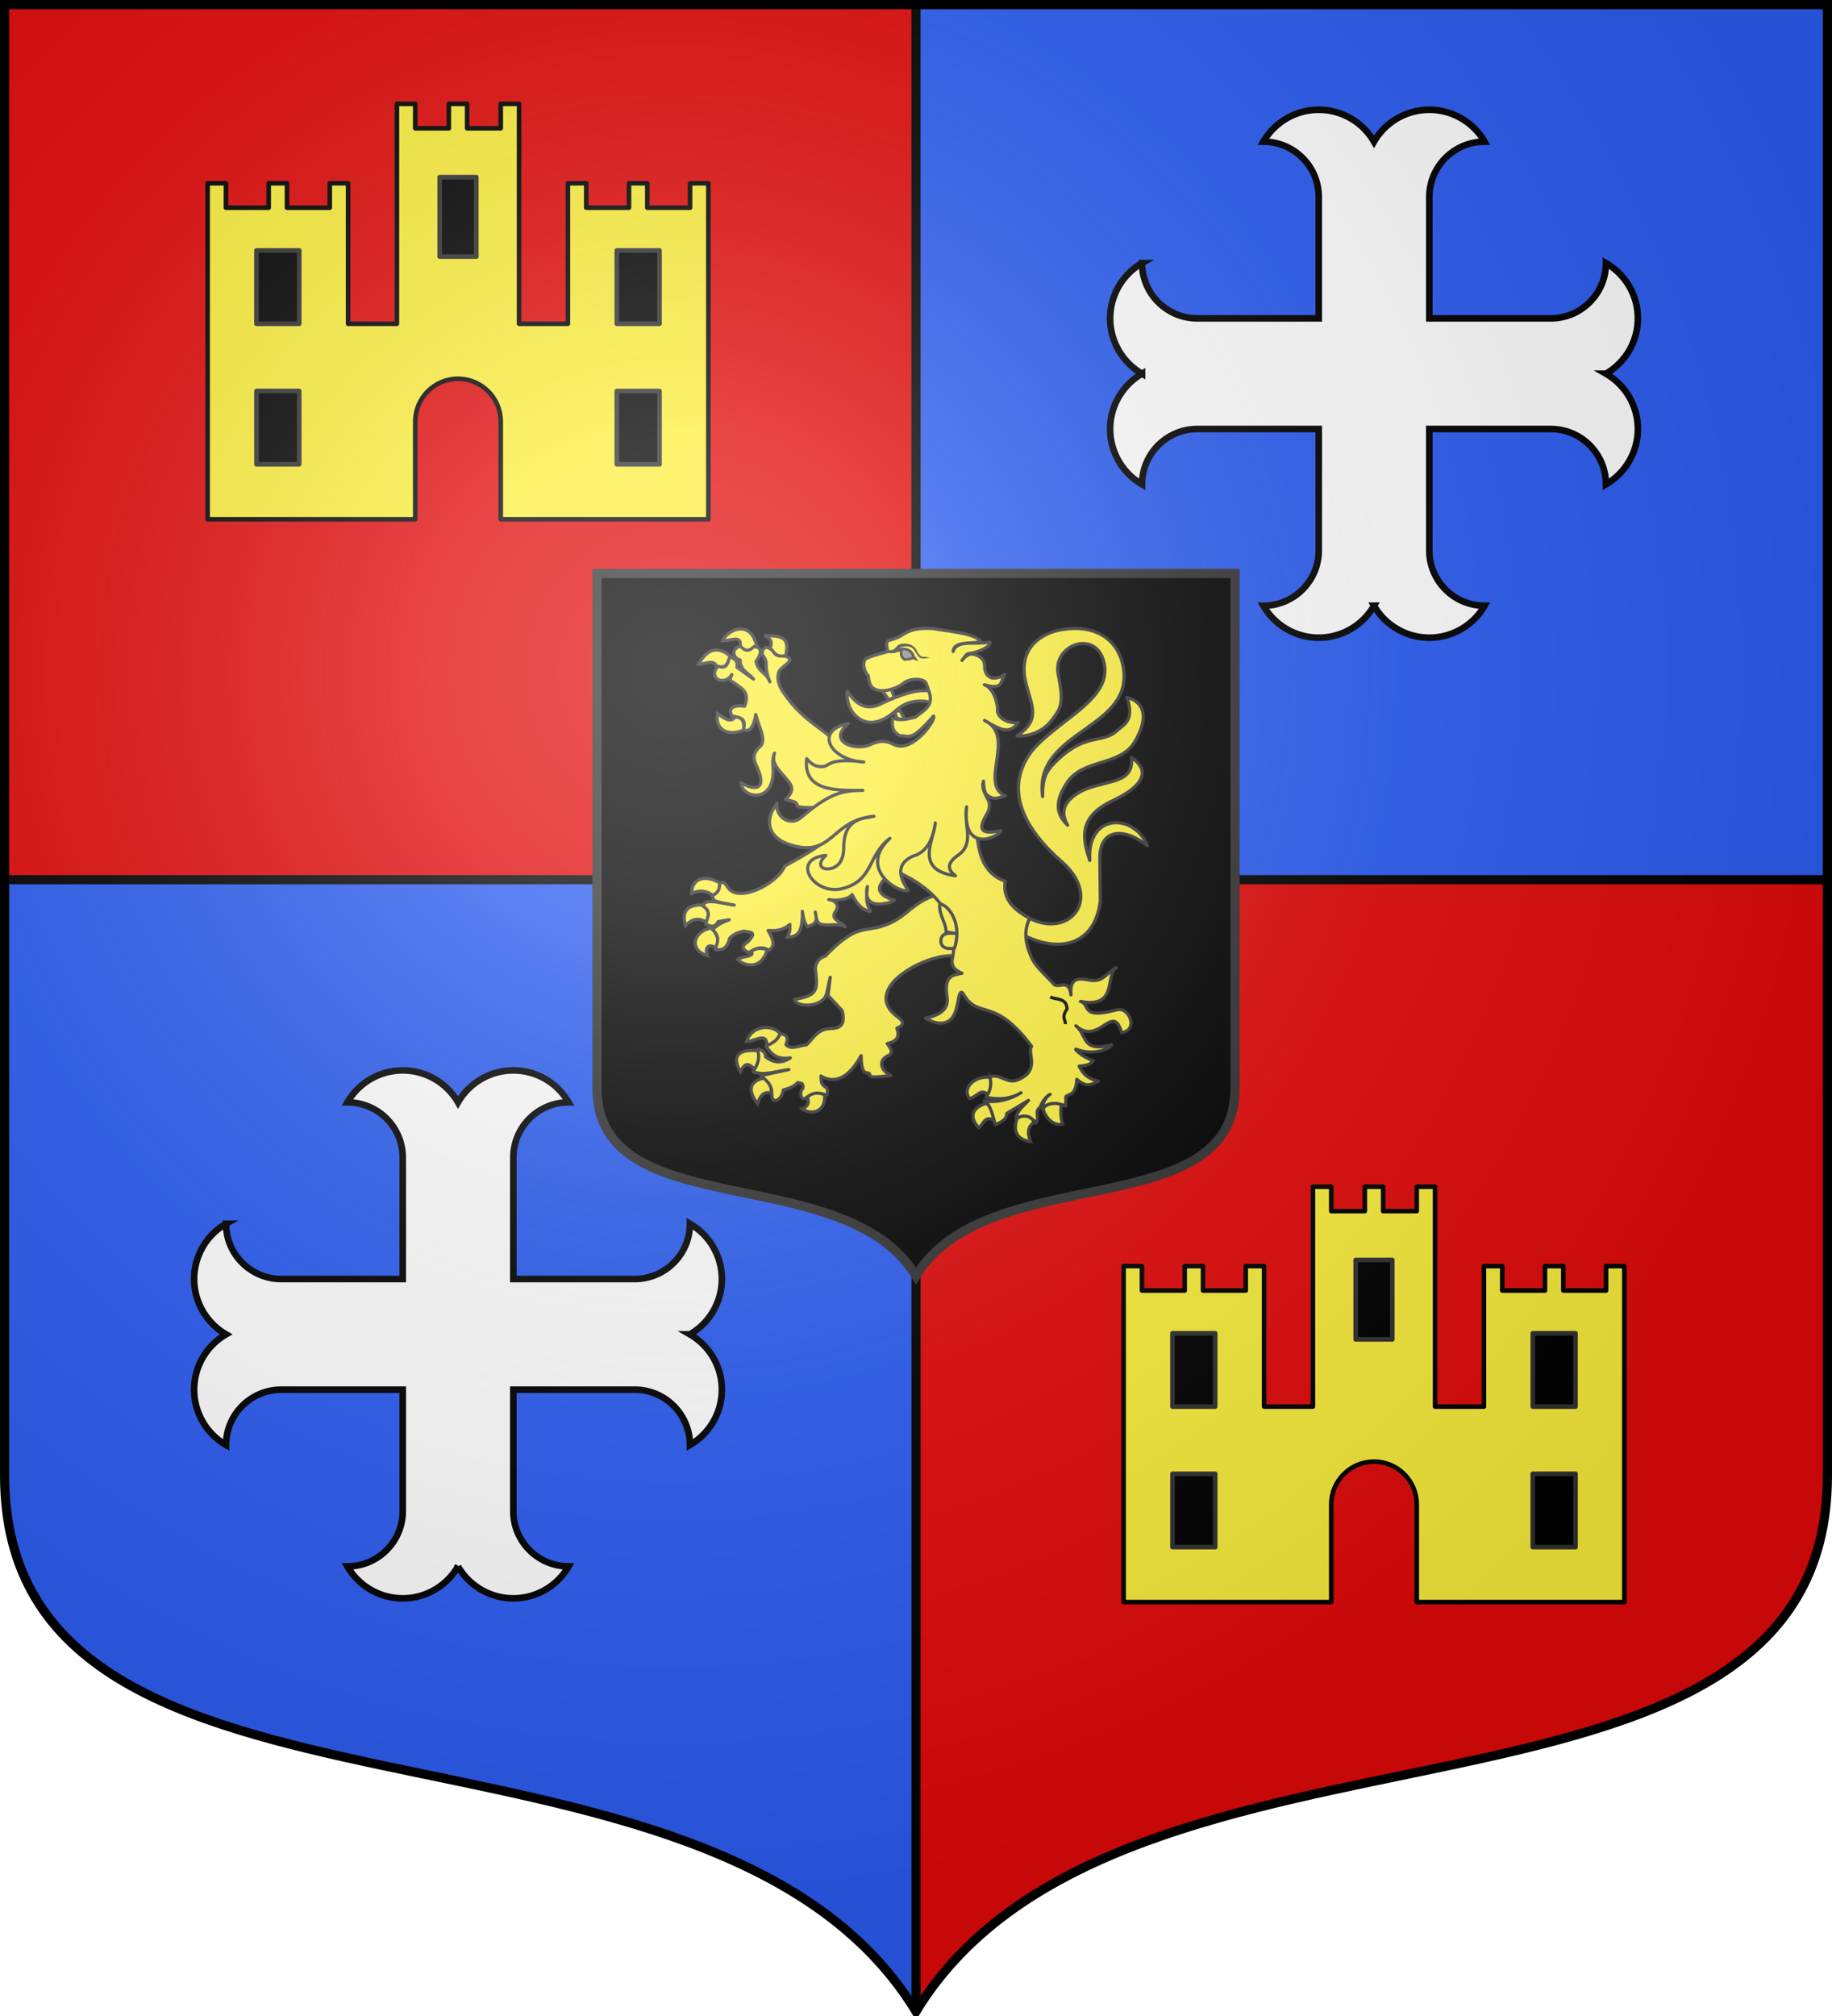
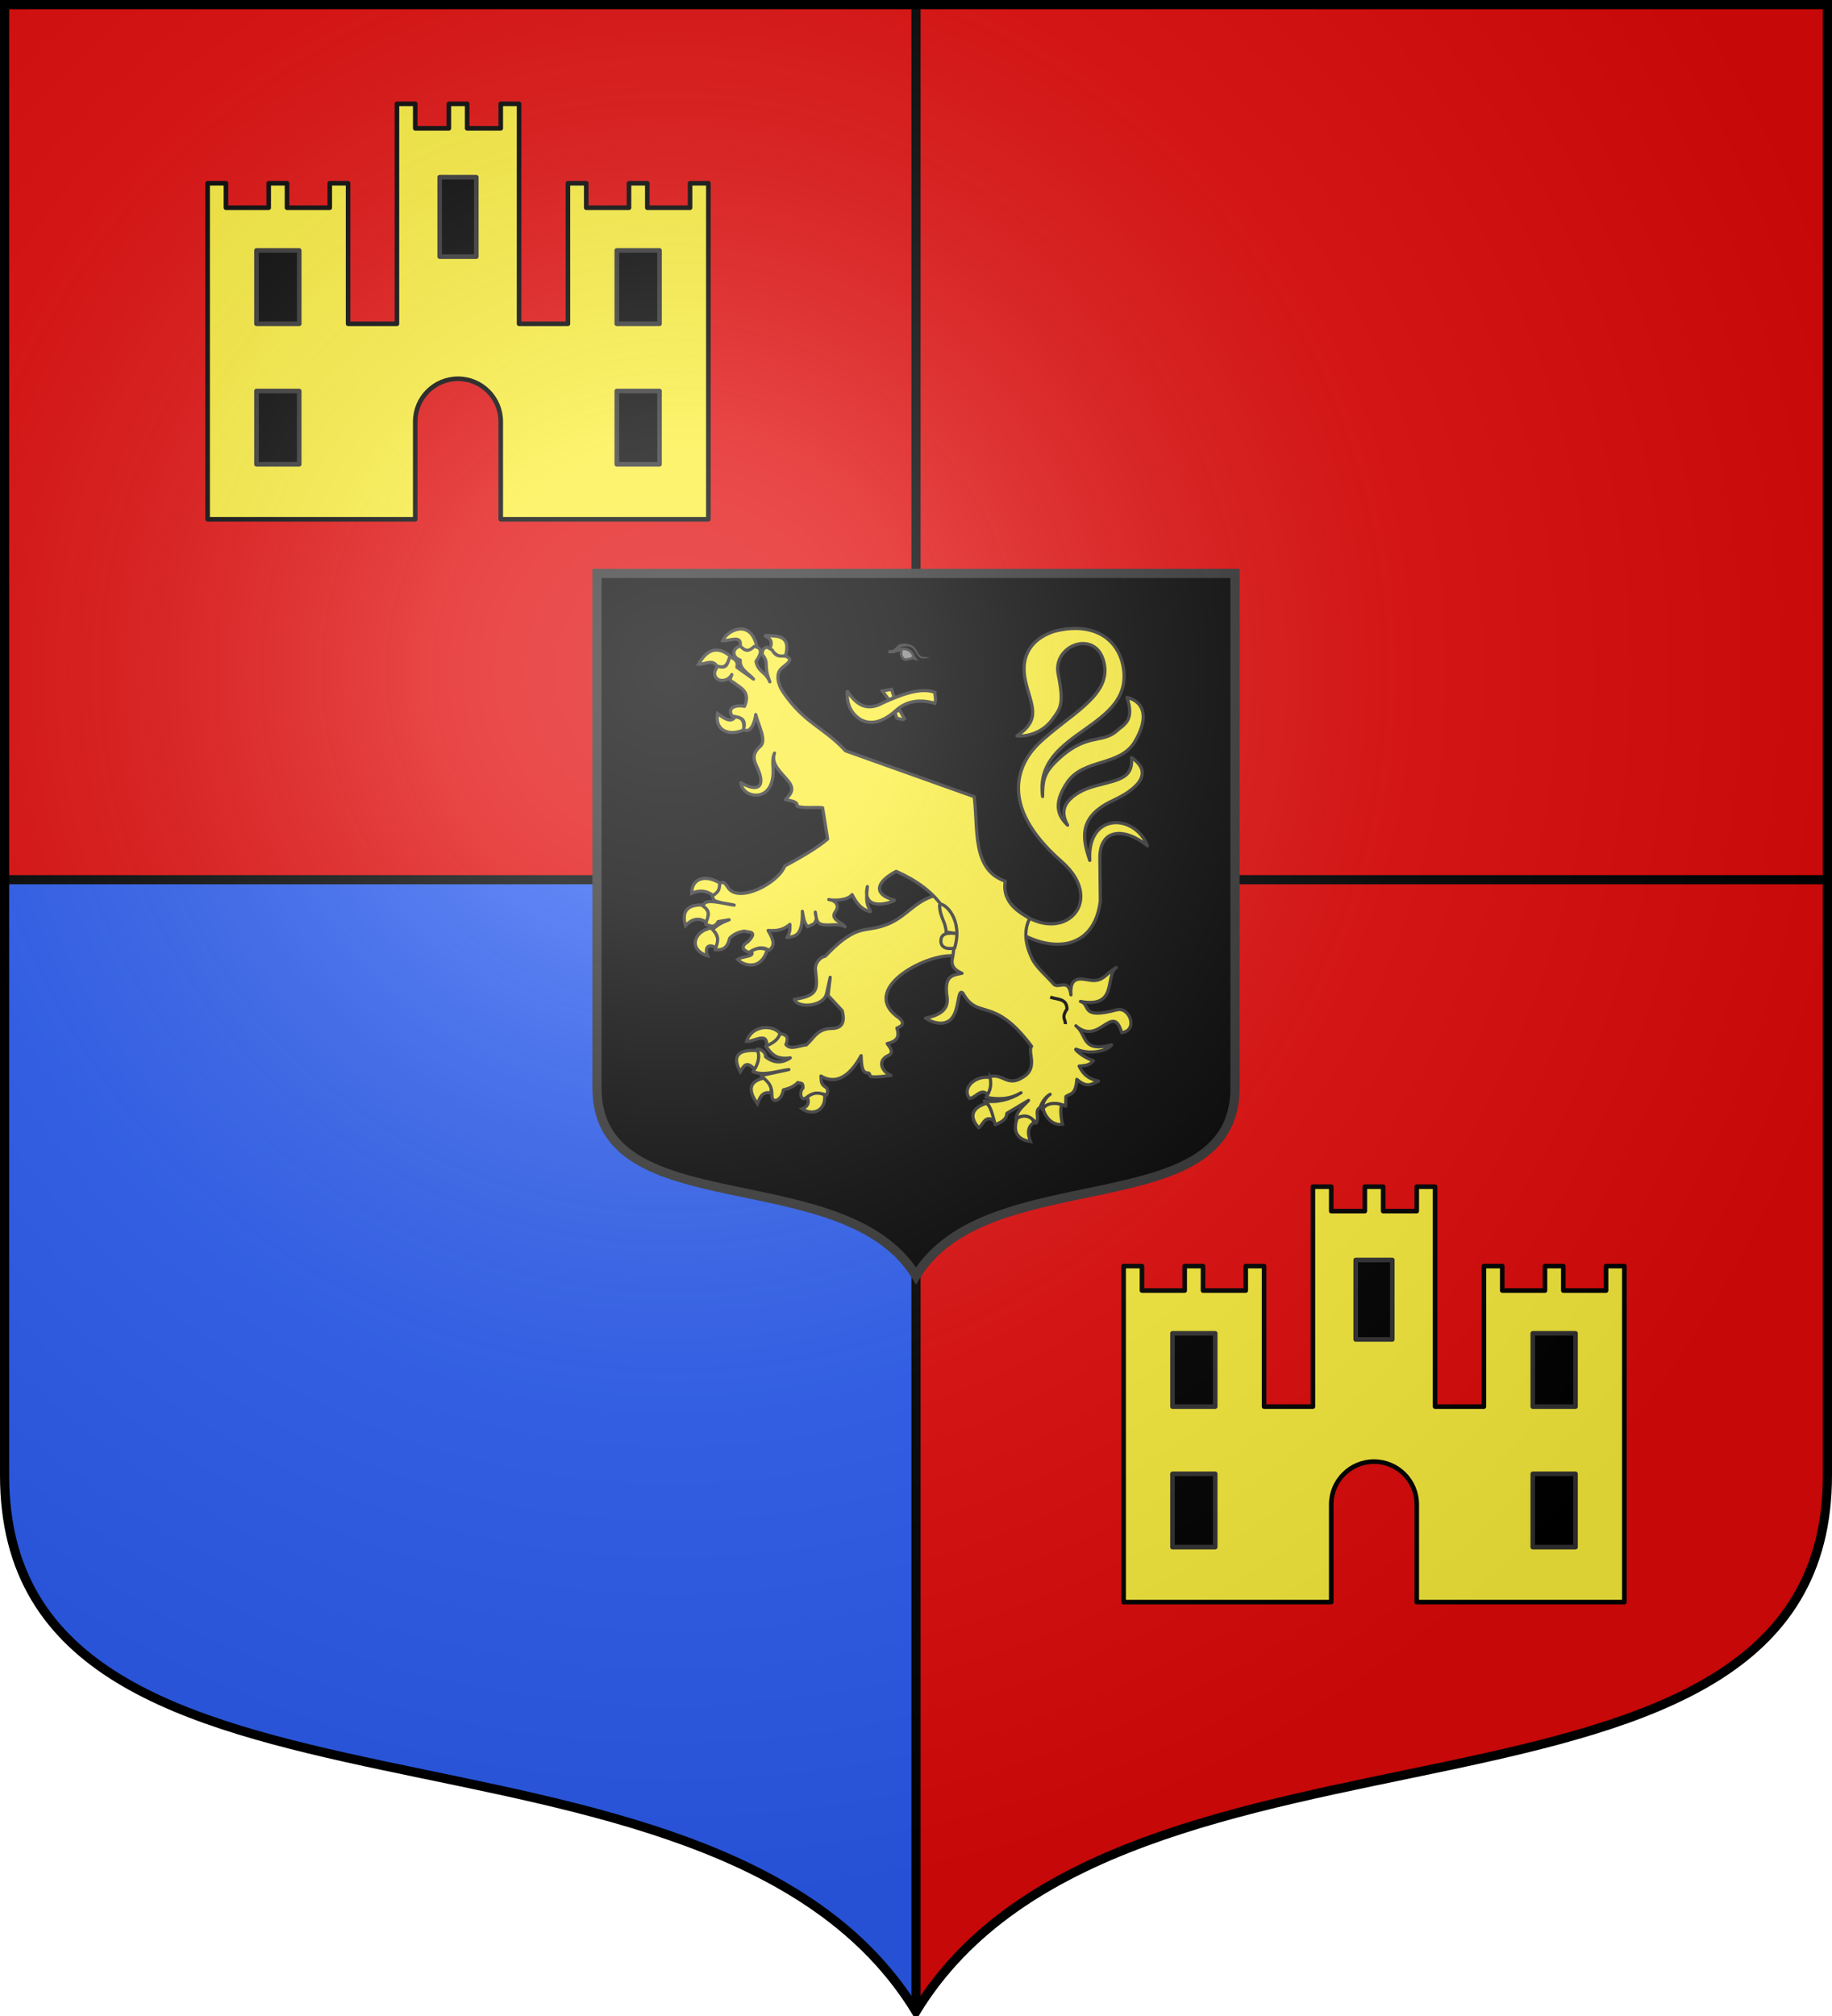
<svg xmlns="http://www.w3.org/2000/svg" xmlns:xlink="http://www.w3.org/1999/xlink" width="600" height="660" version="1.0">
  <defs>
    <g id="b">
      <path id="a" d="M0 0v1h.5z" transform="rotate(18 3.157 -.5)" />
      <use xlink:href="#a" width="810" height="540" transform="scale(-1 1)" />
    </g>
    <g id="c">
      <use xlink:href="#b" width="810" height="540" transform="rotate(72)" />
      <use xlink:href="#b" width="810" height="540" transform="rotate(144)" />
    </g>
    <g id="e">
      <path id="d" d="M0 0v1h.5z" transform="rotate(18 3.157 -.5)" />
      <use xlink:href="#d" width="810" height="540" transform="scale(-1 1)" />
    </g>
    <g id="f">
      <use xlink:href="#e" width="810" height="540" transform="rotate(72)" />
      <use xlink:href="#e" width="810" height="540" transform="rotate(144)" />
    </g>
    <path id="i" d="M-298.5-298.5V183c0 129.055 231.64 65.948 298.5 175.5C66.86 248.948 298.5 312.055 298.5 183v-481.5z" />
-     <path id="g" d="M2.922 27.673c0-5.952 2.317-9.844 5.579-11.013 1.448-.519 3.307-.273 5.018 1.447 2.119 2.129 2.736 7.993-3.483 9.121.658-.956.619-3.081-.714-3.787-.99-.524-2.113-.253-2.676.123-.824.552-1.729 2.106-1.679 4.108z" />
    <radialGradient id="h" cx="-80" cy="-80" r="405" gradientUnits="userSpaceOnUse">
      <stop offset="0" style="stop-color:#fff;stop-opacity:.31" />
      <stop offset=".19" style="stop-color:#fff;stop-opacity:.25" />
      <stop offset=".6" style="stop-color:#6b6b6b;stop-opacity:.125" />
      <stop offset="1" style="stop-color:#000;stop-opacity:.125" />
    </radialGradient>
    <filter id="k">
      <feGaussianBlur stdDeviation=".842" />
    </filter>
  </defs>
  <g transform="translate(0 -392.362)">
    <use xlink:href="#i" width="744.094" height="1052.362" style="fill:#e20909" transform="translate(300 692.362)" />
    <path d="M1.5 680.362v195c0 129.055 231.64 65.948 298.5 175.5v-370.5z" style="fill:#2b5df2" />
-     <path d="M300 393.862v286.5h298.5v-286.5z" style="opacity:1;fill:#2b5df2;fill-opacity:1;fill-rule:nonzero;stroke:none;stroke-width:1;stroke-linecap:butt;stroke-linejoin:round;stroke-miterlimit:4;stroke-dasharray:none;stroke-opacity:1" />
-     <path id="j" d="M431.904 428.295a20.93 20.93 0 0 0-18.123 10.451c10 0 18.123 8.112 18.123 18.113v39.735h-39.757c-10.001 0-18.113-8.1-18.113-18.101a20.9 20.9 0 0 0-10.451 18.1c0 7.47 3.982 14.378 10.451 18.113a20.9 20.9 0 0 0-10.451 18.102c0 7.47 3.982 14.388 10.451 18.123 0-10 8.112-18.123 18.113-18.123h39.757v39.757c0 10.001-8.123 18.101-18.123 18.101a20.94 20.94 0 0 0 18.123 10.463c7.471 0 14.366-3.993 18.101-10.463a20.92 20.92 0 0 0 18.113 10.463c7.47 0 14.366-3.993 18.101-10.463-10 0-18.101-8.1-18.101-18.1v-39.758h39.735c10.001 0 18.101 8.123 18.101 18.123a20.94 20.94 0 0 0 10.463-18.123c0-7.471-3.993-14.366-10.463-18.102a20.92 20.92 0 0 0 10.463-18.112c0-7.471-3.993-14.366-10.463-18.101 0 10-8.1 18.1-18.101 18.1h-39.735V456.86c0-10.001 8.1-18.113 18.101-18.113a20.9 20.9 0 0 0-18.101-10.45 20.91 20.91 0 0 0-18.113 10.45 20.9 20.9 0 0 0-18.1-10.45z" style="fill:#fff;stroke:#000;stroke-width:2.16;stroke-opacity:1" />
    <use xlink:href="#j" width="600" height="660" transform="translate(-300 314.5)" />
  </g>
  <path d="M300 658.5V1.5M1.5 288h597" style="opacity:1;fill:none;fill-opacity:1;fill-rule:nonzero;stroke:#000;stroke-width:3;stroke-linecap:butt;stroke-linejoin:round;stroke-miterlimit:4;stroke-dasharray:none;stroke-dashoffset:0;stroke-opacity:1" />
  <path d="M195.525 580.087v168.525c0 45.17 81.074 23.082 104.475 61.425 23.401-38.343 104.475-16.256 104.475-61.425V580.087z" style="fill:#000;stroke:#313131;stroke-width:3;stroke-opacity:1" transform="translate(0 -392.362)" />
  <path d="M71.368 25.984c43.396 44.788 92.978.12 47.416-39.724-62.468-54.628-37.793-94.54-20.93-110.615 27.095-25.827 65.306-43.172 61.316-72.08-4.963-35.947-49.292-20.866-43.445 7.69 5.754 28.103 2.164 31.92-5.608 42.426-9.204 12.44-23.797 16.101-33.04 15.157 24.036-16.16 12.68-29.174 7.935-51.802-6.062-28.907 12.268-41.15 26.758-45.896 28.069-7.72 56.46-.014 64.136 29.913 14.664 62.327-83.769 60.85-74.745 124.539.064-12.99.655-20.758 10.87-31.168 29.141-29.694 44.12-17.455 58.616-30.334 7.088-6.297 16.55-9.558 9.465-31.206 16.556 4.047 20.474 19.243 7.345 41.373-13.803 23.267-47.963 15.7-63.116 37.849-14.85 21.706-7.477 32.781.182 40.25-5.496-10.077-5.819-20.184 9.127-29.607 6.273-3.955 12.12-6.027 27.834-9.931 17.702-4.398 23.953-9.233 22.837-23.7 22.6 15.286 2.749 30.86-16.966 40.002-31.84 14.763-29.854 33.764-22.061 56.207-2.788-45 42.115-44.128 54.04-13.534-21.85-17.787-44.928-16.169-44.615 11.563l.454 40.347C147.634 79.73 91.143 69.5 61.16 38.529" style="fill:#fcef3c;fill-opacity:1;stroke:#313131;stroke-width:2.984;stroke-linejoin:round;stroke-miterlimit:4;stroke-dasharray:none;stroke-opacity:1" transform="matrix(.35 0 0 .35 306.066 286.815)" />
  <path d="M-81.844-173.418c-.204 10.434 1.942 20.1 12.556 26.997 11.127 5.897 22.473 1.233 33.893-9.085 12.07-10.613 26.589-8.751 35.757-6.12 1.509-4.908-.344-6.902.068-10.188-13.705-5.416-33.659 2.989-48.849 9.81-15.208 8.449-25.176 1.37-33.425-11.414z" style="fill:#fcef3c;fill-opacity:1;stroke:#313131;stroke-width:2.984;stroke-miterlimit:4;stroke-dasharray:none;stroke-opacity:1" transform="matrix(.35 0 0 .35 306.066 286.815)" />
  <g style="stroke:#313131;stroke-opacity:1;filter:url(#k)" transform="matrix(.348 0 0 .348 -44.616 174.002)">
    <path d="M862.664 472.577c-7.188-9.211-27.082-8.293-31.832 7.086 6.816.68 19.456-9.608 19.006 3.82 8.305-.468 10.708-4.693 12.826-10.906z" style="fill:#fcef3c;fill-opacity:1;stroke:#313131;stroke-width:3;stroke-linejoin:miter;stroke-miterlimit:4;stroke-dasharray:none;stroke-opacity:1" />
    <path d="M838.453 505.987c-7.478-8.031-10.06-3.885-13.504 2.243-8.187-14.961-2.04-21.175 16.37-19.903 2.197 4.713 1.025 12.246-2.866 17.66zM847.459 514.084c-13.091 2.806-16.482 10.313-6.395 24.351 2.187-5.864 4.356-11.75 12.534-10.302 1.483-4.79-.707-9.68-6.14-14.05zM887.874 531.88c2.56 5.972-.09 9.655-4.86 11.238 9.901 6.854 22.754 1.966 21.23-13.112-7.109-4.021-11.075-2.607-16.37 1.873z" style="fill:#fcef3c;fill-opacity:1;stroke:#313131;stroke-width:3;stroke-miterlimit:4;stroke-dasharray:none;stroke-opacity:1" />
  </g>
  <path d="M-1.517 18.743c-22.407 7.868-26.36 23.656-53.026 29.528-12.9 2.84-22.289-.189-47.723 26.697-6.408 1.382-9.457 7.672-9.222 12.094 2.031 18.594 3.395 24.697-19.689 28.253 2.813 8.578 27.76 7.071 30.228-5.67.386-1.992 3.347-15 3.347-15l-2.021 17.022 13.265 14.268c2.411 9.841.71 16.624-10.164 16.584-13.607.404-16.61 9.436-23.42 15.371-6.537.508-14.845 5.144-19.074-.343 3.507-8.493-1.433-9.48-5.67-10.174-1.264 5.148-6.17 8.867-13.257 11.73 4.836 6.01 8.509 12.996 22.978 10.922-8.897 5.995-16.43 4.214-23.176-1.009.642-5.018-6.493-7.978-7.756-7.081 3.056 7.903.415 14.646-3.977 21.034 10.55 4.048 22.278-.542 33.583-2.023l-26.071 5.663c4.477 4.603 10.387 7.457 10.163 17.798-.357 9.74 9.468 5.417 10.72-4.394 3.942-1.054 9.391-2.511 13.584-6.932 2.68 1.234 5.085-.747 4.787 5.259-3.7 3.236-2.172 12.56 2.733 9.2 7.475-5.902 11.245-5.173 19.549-2.728.428-2.158 1.94-5.076-.818-7.233-5.383-3.291-4.123-6.525-4.6-10.565 6.776 4.121 21.99 9.443 37.56-19.012.299 9.001.724 16.478 6.683 16.152 4.166 1.491-5.25 5.897 21.211 2.337-7.41-2.772-14.434-13.956-1.388-19.147 4.096-3.556.236-7.112-2.087-10.668 8.86-2.09 11.948-5.944 9.026-14.507 5.83-2.23 7.162-4.815 2.397-9.2-39.077-26.503 23.728-60.138 49.884-58.406L39.136 61.62l-14.14-44.09z" style="fill:#fcef3c;fill-opacity:1;stroke:#313131;stroke-width:2.984;stroke-linejoin:round;stroke-miterlimit:4;stroke-dasharray:none;stroke-opacity:1" transform="matrix(.35 0 0 .35 306.066 286.815)" />
  <g style="stroke:#313131;stroke-opacity:1">
    <path d="M799.626 342.685c-5.852-4.625-12.566-5.83-20.464-2.342-.056-14.538 13.622-18.222 27.626-8.897-1.412 4.639-3.066 9.057-7.162 11.239zM773.28 370.783c-3.419-12.474.547-20.053 16.881-19.435 2.937 3.872 7.292 6.562 3.07 16.391-7.79-5.24-14.203-2.924-19.952 3.044zM798.09 372.89c4.946 6.322 8.193 12.644 4.35 18.967-8.001-5.031-11.16.056-8.442 7.258-18.46-5.81-12.894-23.612 4.093-26.225zM834.925 394.666c5.494-3.163 10.533-2.989 15.347-1.17-5.978 20.376-22.706 14.734-27.881 9.132 4.344-3.472 17.501-2.217 12.534-7.962z" style="fill:#fcef3c;fill-opacity:1;stroke:#313131;stroke-width:3;stroke-miterlimit:4;stroke-dasharray:none;stroke-opacity:1" transform="matrix(.348 0 0 .348 -44.616 174.002)" />
  </g>
  <g style="stroke:#313131;stroke-opacity:1">
    <path d="M828.018 186.74c-13.82 6.043-27.245.561-24.555-15.454 6.568 4.735 12.686 9.137 16.626 3.044 5.688.234 9.047 3.454 7.93 12.41zM802.95 127.031c-3.537-7.426-11.437-1.875-17.393-2.107 8.263-14.803 18.254-17.275 29.928-7.727-2.034 6.026-3.863 12.314-12.534 9.834zM808.322 102.68c6.403.636 18.51-6.186 16.371 5.62 4.844 5.575 10.078 4.72 15.603-.937-6.06-25.406-27.664-14.525-31.974-4.683zM852.574 110.64c3.55-8.067-.098-10.077-4.86-12.877l7.93.468c13.867.447 14.36 8.545 12.022 18.264-7.023 3.063-10.621-2.492-15.092-5.854z" style="fill:#fcef3c;fill-opacity:1;stroke:#313131;stroke-width:3;stroke-miterlimit:4;stroke-dasharray:none;stroke-opacity:1" transform="matrix(.348 0 0 .348 -44.616 174.002)" />
  </g>
  <g style="stroke:#313131;stroke-opacity:1">
    <path d="M1060.277 513.615c3.647 6.117 1 11.122-2.813 15.923-6.094-6.431-11.19 3.576-16.883 3.746-7.364-9.437 4.845-21.822 19.696-19.669zM1063.603 554.123c.897-4.801 1.242-9.466-6.907-16.156-11.329 3.055-18.268 10.955-7.418 22.947 3.764-1.828 5.655-12.549 14.324-6.79zM1085.345 552.25c7.949-6.469 14.594-1.902 15.859 3.747-5.95 4.148-6.17 10.254-3.07 18.03-17.188-2.611-15.061-14.877-12.79-21.777zM1127.295 539.138c-1.437 5.246-.349 13.895.941 18.517-11.056 1.957-17.877-9.844-18.335-15.24 4.608-5.116 8.694-6.899 17.394-3.277z" style="fill:#fcef3c;fill-opacity:1;stroke:#313131;stroke-width:3;stroke-miterlimit:4;stroke-dasharray:none;stroke-opacity:1" transform="matrix(.348 0 0 .348 -44.616 174.002)" />
  </g>
  <path d="M-181.842-215.113c-8.385 2.38-7.331 10.79.044 13.041-.855 8.982 8.764 12.999 12.436 17.837l-15.61-11.142c1.492-6.61-3.026-7.724-6.259-10.01-2.553 4.39-1.814 12.43-11.243 9.126-6.284 6.35-2.595 12.553 2.472 13.157 4.387.524 8.13-1.54 10.317-5.411-.557 2.51-3.535 5.335 1.275 7.144 6.694 5.368 16.562 8.562 10.625 22.601-6.273-1.34-16.766.054-11.9 8.843 4.898 1.634 14.526.642 10.934 12.874 6.893 4.188 10.645-7.17 11.452-14.051 2.702 10.791 10.495 24.312 4.197 29.79-9.36 8.142-5.122 14.466-2.203 21.186 6.948 16 .859 22.29-15.875 12.863 1.306 13.342 24.07 18.005 29.114-1.519 2.868-11.103-1.28-17.855 2.343-26.257-3.92 10.536 6.675 18.202 13.165 26.62 6.041 7.837 1.601 11.852-2.82 16.872 5.196 1.244 11.773 1.864 10.625 6.013 5.839 2.583 18.125.72 24.03 1.677l4.687 29.172c-9.267 7.961-24.71 16.974-40.086 25.246-6.576 16.524-42.942 34.725-52.804 20.596-3.124-4.477-4.617-6.861-8.003-4.043-.755 3.647.623 7.095-7.187 11.46l1.894 4.28c6.94 2.694 12.538 2.936 18.74 4.279-9.047-.981-27.242-6.83-28.603-.015l-.763.864c9.24 5.72 3.45 11.469 2.82 17.19 3.854 1.04 7.7 4.294 11.554-2.583l10.316-1.733c-9.81 3.578-12.228 6.314-15.649 9.16 7.682 6.816 4.444 12.806 2.512 18.888 6.766.644 11.667-1.554 13.519-10.657 4.062-4.455 9.62-6.104 13.682-6.78 4.211 1.414 13.27-.33 3.748 9.691-7.413 4.74-5.237 7.865.618 10.328 6.25-3.994 12.49-6.34 18.74-2.016 5.528-4.07 5.197-8.644-.744-18.604 10.993.873 15.928-2.098 20.41-5.695-.009 3.887.434 7.652-2.782 12.273 6.24-1.313 15.04.643 14.423-24.504.958 4.832 1.021 9.663 4.935 14.495l5.7-2.65c4.152-4.863 1.779-6.211 1.487-11.073.907 4.511.678 9.979 5.64 11.401 6.69 1.917 15.416-1.436 22.18 2.322-3.182-4.479-14.227-6.913-9.08-14.053 4.826-6.694-.867-10.977-6.138-11.423 3.625 1.073 17.656 1.09 21.815-4.645 5.52 11.3 11.606 14.893 17.126 15.832-1.55-5.589-4.865-4.828-2.82-23.36-5.712 25.528 25.642 13.975 25.346 12.784-23.33-6.599-13.755-19.085 1.623-26.986C1.782 12.19 24.823 39.65 16.41 78.805c-.346 7.55 4.485 9.808 9.312 12.097-8.598 1.88-17.062 1.778-13.987 22.07 1.807 11.928-6.89 17.174-20.208 19.948 4.637 2.888 13.546 7.091 21.185 2.974 11.571-6.236 7.831-31.494 13.782-26.494 14.256 26.041 28.466 1.617 64.343 49.835-4.345 5.005 7.064 20.288-8.665 29.215-14.11 8.877-18.224-4.167-30.331-.85 1.61 7.363.715 12.524-3.555 19.348 10.889 2.048 21.76 2.236 32.65-4.28-10.694 6.636-22.81 9.464-34.427 7.64 6.469 3.643 8.053 14.755 10.316 22.283 4.984-2.32 10.46-4.199 10.896-10.682l20.246-12.096c-4.596 5.233-10.874 9.364-11.668 17.083 8.09-4.747 13.956-2.161 18.662 4.244 3.757-5.35-1.942-11.366 3.903-14.805 1.414-4.218 4.518-9.545 9.311-12.217-5.506 3.797-7.817 10.407-7.084 14.534-.636-1.992 7.4-10.127 21.662-3.436l.182-8.976c3.926-3.118 9.12-.897 10.239-16.093 9.722 8.47 13.842 4.367 20.324 1.663-11.343-2.69-14.786-7.653-18.194-14.042 5.037-.54 9.507-.366 13.398-5.105-9.773-2.86-19.738-12.223-15.644-10.563 13.449 5.451 29.313 1.022 32.688-4.28-28.67 7.606-22.739-9.588-33.46-17.79 21.678 19.374 34.46-22.653 42.772 6.401 16.02-1.854 7.466-24.598-4.521-21.363-34.872 9.41-23.932-5.071-33.982-7.816 35.45 6.641 22.667-24.022 33.539-31.704-10.415 6.07-12.456 13.963-25.058 11.755-8.54-1.424-18.742-4.025-17.387 13.794-1.855-15.4-10.602-6.265-15.571-9.514-7.58-8.48-17.039-16.578-20.695-24.17-5.05-10.482-9.17-24.338-2.345-37.71-7.201-4.649-26.265-13.465-22.862-34.96-31.283-10.707-25.2-48.183-29.039-79.016l-120.413-42.902c-20.368-22.266-38.286-25.265-58.46-55-4.615-6.804-7.251-16.735-1.539-22.023 4.698-4.35 11.794-7.852 4.862-11.188-4.482-1.478-8.964 2.078-13.446-6.013l-4.366-2.582c-3.267-.005-5.088 2.009-5.023 6.579 7.195 9.208.476 8.636 7.187 25.748-4.254-10.259-10.87-8.696-12.997-19.17 4.199-5.908 7.321-12.587-1.685-14.006-6.638 6.637-9.676 2.643-13.099-.283z" style="fill:#fcef3c;fill-opacity:1;stroke:#313131;stroke-width:2.984;stroke-linejoin:round;stroke-miterlimit:4;stroke-dasharray:none;stroke-opacity:1" transform="matrix(.35 0 0 .35 306.066 286.815)" />
  <path d="M4.67 26.373c.149 12.265 5.893 16.268 6.186 25.943l11.207 1.673c-9.2-1.433-15.996-.686-16.068 6.417-.35 6.715 6.19 8.366 12.814 6.876 8.085-26.68-9.126-42.476-14.14-40.91z" style="fill:#fcef3c;fill-opacity:1;stroke:#313131;stroke-width:2.984;stroke-miterlimit:4;stroke-dasharray:none;stroke-opacity:1" transform="matrix(.35 0 0 .35 306.066 286.815)" />
  <path d="M108.29 113.193c6.144 2.49 15.44.783 15.687 11.124-5.674 8.496-1.17 9.54-1.546 14.157" style="opacity:.98;fill:none;fill-opacity:1;stroke:#000;stroke-width:2.984;stroke-miterlimit:4;stroke-dasharray:none;stroke-opacity:1" transform="matrix(.35 0 0 .35 306.066 286.815)" />
  <path d="m-27.859-146.353-4.672-8.817-4.55 1.573 1.646 5.62c4.257 1.84 3.973 1.092 7.576 1.624zM-48.797-173.123l8.558-1.558 2.515 7.482-4.954 2.272z" style="fill:#fcef3c;fill-opacity:1;stroke:#313131;stroke-width:2.984;stroke-miterlimit:4;stroke-dasharray:none;stroke-opacity:1" transform="matrix(.35 0 0 .35 306.066 286.815)" />
-   <path d="M-7.723-180.068c-1.528-5-15.182-5.86-22.196.334-3.522 3.11-22.2 11.315-29.272 2.182-1.48-1.91-2.406-5.265-2.793-9.939-3.998-3.533-6.482-13.869-1.148-16.341 6.327-2.932 12.76-4.123 19.14-6.184-.051-3.536-2.484-9.52 1.666-10.564 10.485-2.637 11.847-5.603 19.443-8.76 3.6-1.496 12.499-3.155 22.09-2.088 12.874 2.414 38.408 4.147 43.952 11.797-6.085 3.106-25.2-1.132-25.761 9.558 3.5-11.748 21.2-5.901 34.137-8.8 2.584 2.373-7.581 9.154-18.895 10.687-3.06.415-2.838 1.18-6.915 6.48 1.825-3.292 7.193-6.437 9.478-6.027 13.814 2.48 11.3 11.794 11.868 14.503 1.41 6.718 7.31 11.734 18.723 4.555-4.473 6.072-.903 15.172-19.19 9.703 10.027 3.583 12.75 20.85 12.362 22.816-1.218 6.147 7.234 13.677 19.139 12.624-8.15 12.015-17.828 5.823-31.338-2.06 30.31 14.43-5.849 59.547 19.567 70.584-5.77 1.103-10.509 5.128-17.752-1.316-1.311-1.167-2.705-6.218-2.744-12.525-2.437 6.09 2.29 13.541 3.817 16.503 2.193 4.251 2.946 9.122-1.897 16.404C36.684-36.42 55.18-41.546 62.112-42.287 60.638-36.89 25.53-19.76 30.026-64.702c-2.936 17.69 7.876 33.94-7.875 45.089C10.126-11.331 13.194-5.191 19.578-.28-20.122-5.682.195-35.03.76-49.759c-2.136 14.087-6.914 27.121-21.11 31.176-18.557 8.607-9.973 23.722-4.177 31.878C-32.142 17.2-72.76-6.427-41.74-35.33c-21.175 15.897-14.961 39.4-44.378 46.997-26.807 6.922-49.286-27.739-15.573-31.023-8.24 7.504-4.93 12.995 1.97 12.625 9.326-.5 14.789-7.767 14.766-19.79-.056-28.75 19.739-27.317 28.298-29.42-40.795 3.512-38.278 40.242-79.595 26.223-17.42-5.911-24.74-20.394-11.137-38.367-2.04 11.917 11.863 22.446 22.613 13.256 25.419-21.733 37.587-25.416 57.705-25.332-25.195.106-55.947.95-52.56-29.662 4.545 5.144 7.204 6.991 13.113 7.417 9.452.68 4.906-8.85 40.291-4.293-31.25-1.564-47.012-29.63-14.495-35.989-20.422 17.633 7.571 25.856 20.388 19.79 11.833-5.6 17.83-2.246 22.855.077 16.837 7.784 39.042-22.958 36.596-26.938-21.518 24.534-21.955 18.405-31.839 18.414-6.322-4.012-7.336-7.603-6.745-16.32 9.31 2.905 15.062.156 21.454-.943 5.913-4.603 12.517-8.596 13.774-14.1 1.4-6.138-1.558-11.056-3.483-17.36z" style="fill:#fcef3c;fill-opacity:1;stroke:#313131;stroke-width:2.984;stroke-linejoin:round;stroke-miterlimit:4;stroke-dasharray:none;stroke-opacity:1" transform="matrix(.35 0 0 .35 306.066 286.815)" />
  <path d="M-39.299-209.569c7.052-4.12 17.026-4.915 19.783 4.31l1.36 1.932-2.547-.854c-1.385 1.213-3.363 1.25-5.143 1.503l-2.078.217c-2.67-1.73-3.973-4.662-3.213-6.89 1.318-3.856-6.114-.279-8.162-.218z" style="fill:#888;fill-opacity:1;stroke:#313131;stroke-width:2.387" transform="matrix(.35 0 0 .35 306.066 286.815)" />
  <path d="M-32.5-216.898c-3.372 1.278-3.878 4.647-7.397 5.47-1.517.165-2.89-.124-2.89-.124l-.591 2.921s1.744.378 3.791.156c4.147.04 5.088-4.008 8.174-5.657 3.845-1.151 8.615-1.448 11.562 1.616 2.952 3.93 4.243 7.24 6.269 8.262 2.953 1.491 6.382.226 9.573-.1l-3.161-.454c-3.474-.815-5.712 1.681-9.676-6.473-3.01-6.192-10.659-7.005-15.654-5.617" style="fill:#313131;fill-opacity:1;stroke:none;stroke-width:3;stroke-linecap:round;stroke-linejoin:round;stroke-miterlimit:4;stroke-dasharray:none;stroke-opacity:1" transform="matrix(.35 0 0 .35 306.066 286.815)" />
  <g id="l">
    <path d="M130 460.362v72h-16v-46h-6v8H94v-8h-6v8H74v-8h-6v110h68v-32c0-7.728 6.272-14 14-14s14 6.272 14 14v32h68v-110h-6v8h-14v-8h-6v8h-14v-8h-6v46h-16v-72h-6v8h-11v-8h-6v8h-11v-8z" style="opacity:1;fill:#fcef3c;fill-opacity:1;fill-rule:nonzero;stroke:#000;stroke-width:1.5;stroke-linecap:butt;stroke-linejoin:round;stroke-miterlimit:4;stroke-dashoffset:0;stroke-opacity:1" transform="translate(0 -426.362)" />
    <path d="M83.998 508.362h14v24h-14zM83.998 554.362h14v24h-14z" style="fill:#000;fill-opacity:1;fill-rule:nonzero;stroke:#313131;stroke-width:1.5;stroke-linecap:butt;stroke-linejoin:round;stroke-miterlimit:4;stroke-dashoffset:0;stroke-opacity:1" transform="translate(0 -426.362)" />
    <path d="M143.998 484.362h12v26h-12z" style="opacity:1;fill:#000;fill-opacity:1;fill-rule:nonzero;stroke:#313131;stroke-width:1.5;stroke-linecap:butt;stroke-linejoin:round;stroke-miterlimit:4;stroke-dashoffset:0;stroke-opacity:1" transform="translate(0 -426.362)" />
    <path d="M216 508.362h-14v24h14zM216 554.362h-14v24h14z" style="fill:#000;fill-opacity:1;fill-rule:nonzero;stroke:#313131;stroke-width:1.5;stroke-linecap:butt;stroke-linejoin:round;stroke-miterlimit:4;stroke-dashoffset:0;stroke-opacity:1" transform="translate(0 -426.362)" />
  </g>
  <use xlink:href="#l" width="600" height="660" transform="translate(300 354.5)" />
  <use xlink:href="#i" width="744.094" height="1052.362" style="fill:url(#h)" transform="translate(300 300)" />
  <use xlink:href="#i" width="744.094" height="1052.362" style="fill:none;stroke:#000;stroke-width:3" transform="translate(300 300)" />
</svg>